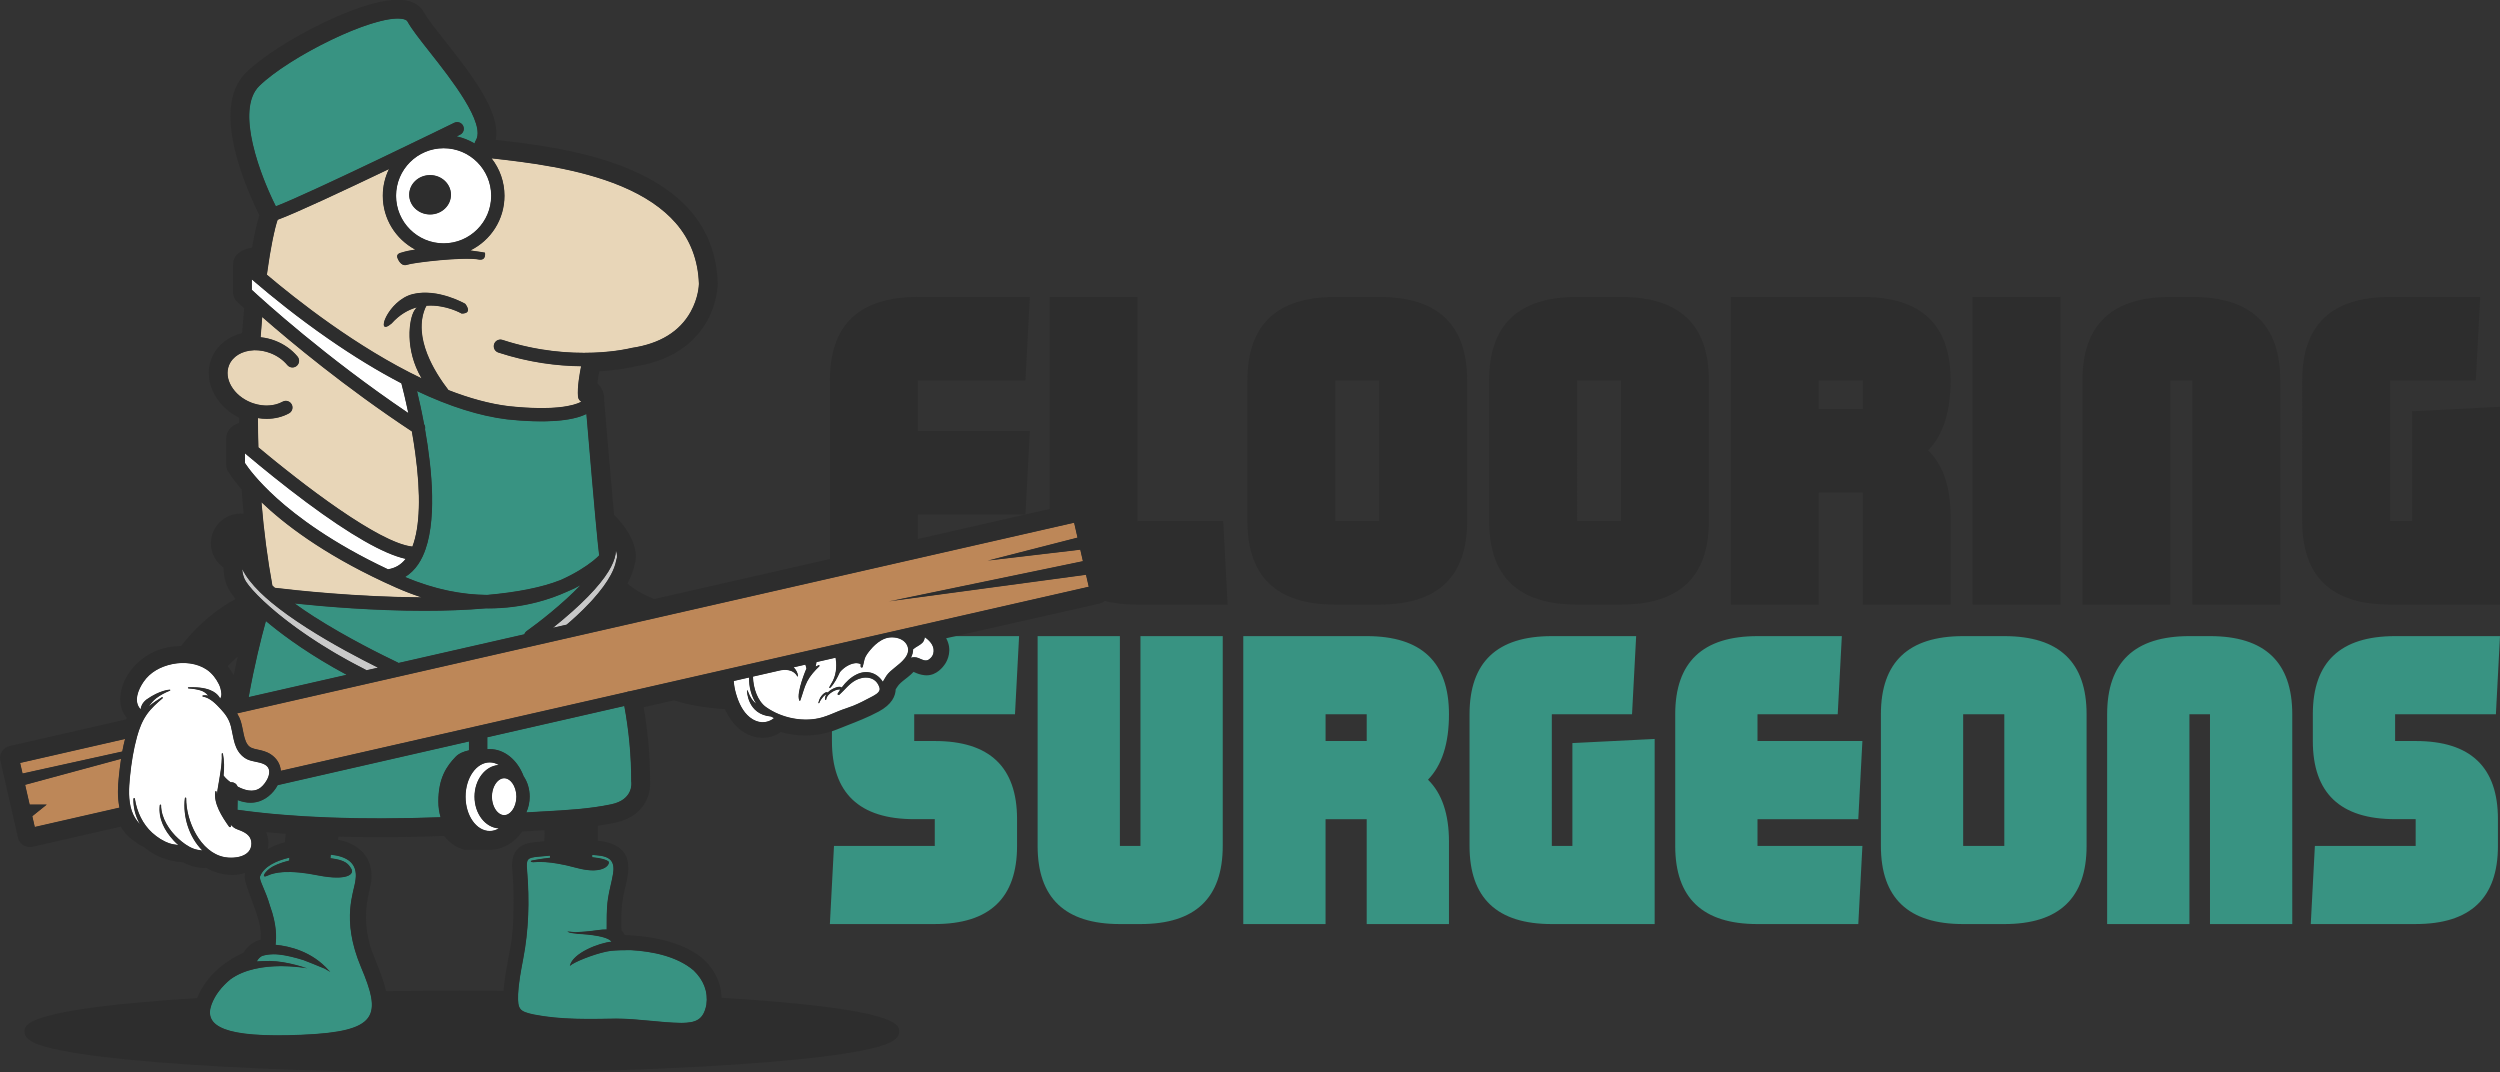
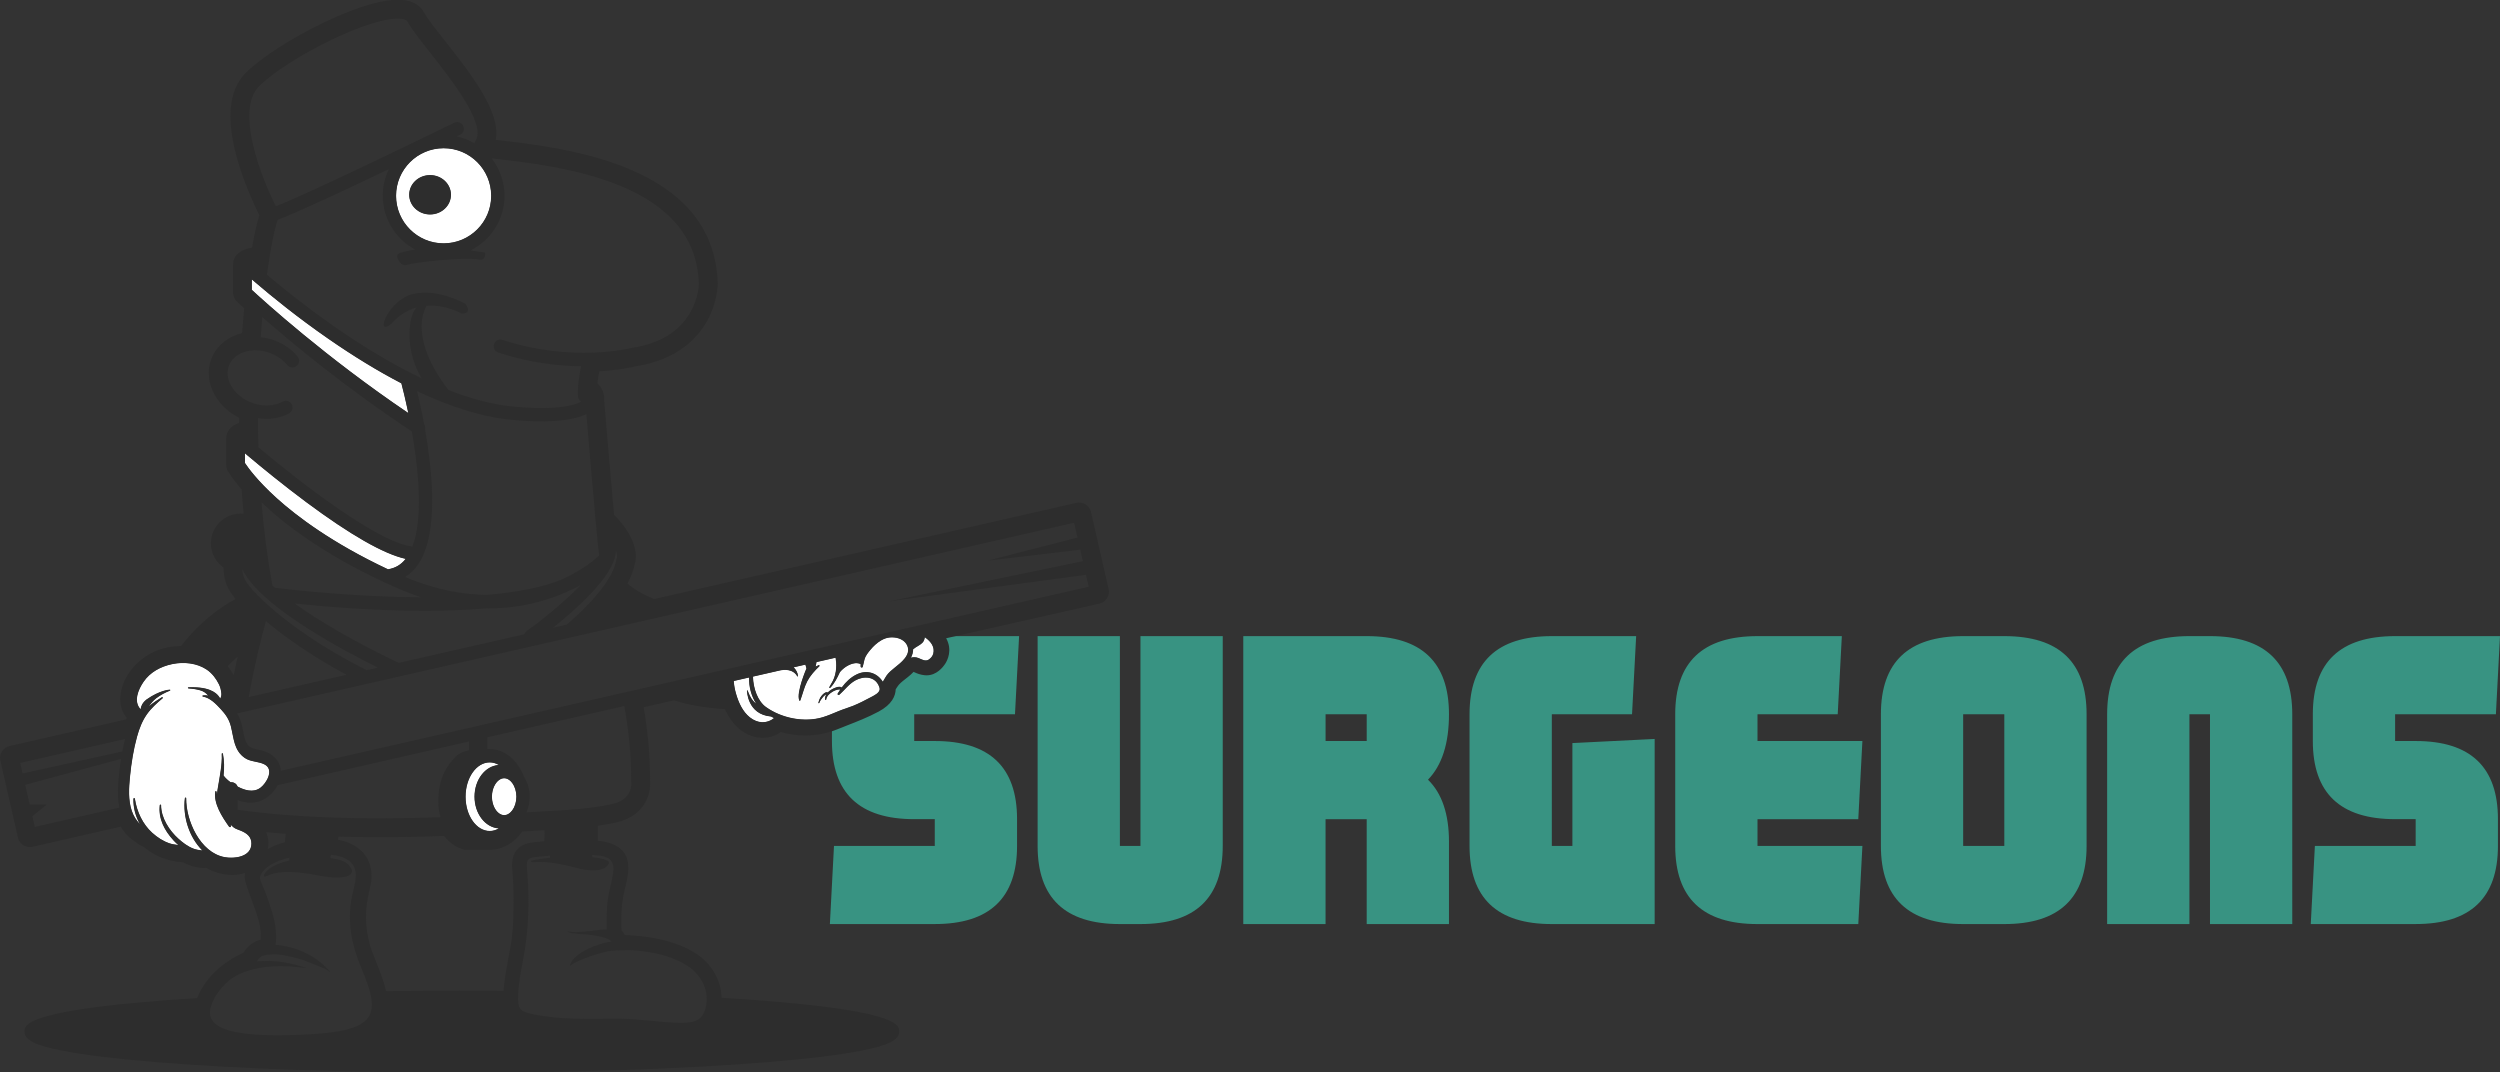
<svg xmlns="http://www.w3.org/2000/svg" version="1.1" id="options" x="0px" y="0px" width="236px" height="101.23px" viewBox="0 0 236 101.23" enable-background="new 0 0 236 101.23" xml:space="preserve">
  <rect x="0" y="0" width="236" height="101.23" fill="#333333" stroke="none" />
  <g id="colored_5_">
    <g>
-       <path fill="#2D2D2D" d="M86.639,56.382l-2.186,0.295l2.186-0.453V56.382z M86.639,52.688v-4.119h10.165l0.415-7.883h-10.58v-4.771    h10.165l0.415-7.883h-10.58c-5.532,0-8.298,2.627-8.298,7.883v18.664L86.639,52.688z M107.383,49.19V28.032h-8.298V49.19    c0,5.256,2.766,7.883,8.298,7.883h8.505l-0.415-7.883H107.383z M138.5,35.915V49.19c0,5.256-2.766,7.883-8.298,7.883h-4.149    c-5.532,0-8.297-2.627-8.297-7.883V35.915c0-5.256,2.766-7.883,8.297-7.883h4.149C135.734,28.032,138.5,30.659,138.5,35.915z     M130.202,35.915h-4.149V49.19h4.149V35.915z M161.319,35.915V49.19c0,5.256-2.767,7.883-8.298,7.883h-4.149    c-5.531,0-8.298-2.627-8.298-7.883V35.915c0-5.256,2.767-7.883,8.298-7.883h4.149C158.553,28.032,161.319,30.659,161.319,35.915z     M153.021,35.915h-4.149V49.19h4.149V35.915z M184.139,35.915c0,2.945-0.706,5.145-2.116,6.596    c1.41,1.383,2.116,3.473,2.116,6.266v8.297h-8.298v-10.58h-4.149v10.58h-8.298V28.032h12.447    C181.372,28.032,184.139,30.659,184.139,35.915z M175.841,35.915h-4.149v2.695h4.149V35.915z M186.213,57.073h8.298V28.032h-8.298    V57.073z M206.957,28.032h-2.074c-5.531,0-8.298,2.627-8.298,7.883v21.158h8.298V35.915h2.074v21.158h8.299V35.915    C215.256,30.659,212.489,28.032,206.957,28.032z M227.702,38.819V49.19h-2.074V35.915h8.09l0.415-7.883h-8.505    c-5.532,0-8.298,2.627-8.298,7.883V49.19c0,5.256,2.766,7.883,8.298,7.883H236v-18.67L227.702,38.819z" />
      <path fill="#389382" d="M107.659,60.05h7.767v19.805c0,4.918-2.589,7.377-7.767,7.377h-1.941c-5.178,0-7.767-2.459-7.767-7.377    V60.05h7.767v19.805h1.941V60.05z M86.302,67.427v2.525h1.941c5.177,0,7.767,2.459,7.767,7.377v2.525    c0,4.918-2.589,7.377-7.767,7.377h-9.902l0.388-7.377h9.514v-2.525h-1.941c-5.178,0-7.767-2.459-7.767-7.377v-2.525    c0-0.008,0-0.016,0-0.023c0.104-0.043,0.207-0.086,0.309-0.129c0.107-0.043,0.214-0.088,0.321-0.133    c0.229-0.096,0.469-0.176,0.7-0.256c0.224-0.076,0.455-0.156,0.678-0.246c0.611-0.25,1.181-0.547,1.659-0.803    c0.028-0.016,0.06-0.031,0.095-0.051c0.278-0.143,0.742-0.385,0.761-0.717c0.002-0.047-0.001-0.088-0.012-0.127    c-0.015-0.053-0.033-0.105-0.058-0.168c-0.208-0.525-0.665-0.826-1.254-0.826c-0.326,0-0.679,0.096-0.993,0.27    c-0.405,0.223-0.721,0.553-1.026,0.871c-0.156,0.162-0.318,0.332-0.491,0.484c-0.016,0.016-0.036,0.023-0.057,0.023    c-0.032,0-0.064-0.02-0.08-0.045c-0.009-0.018-0.016-0.045,0.005-0.078c0.077-0.125,0.157-0.248,0.239-0.365l0.021-0.031    c0,0-0.07,0-0.087-0.002c-0.022,0-0.044,0-0.067,0c-0.049,0-0.086,0.002-0.122,0.01c-0.124,0.029-0.23,0.068-0.33,0.115    c0.017-0.084,0.034-0.166,0.054-0.246c0.138-0.059,0.292-0.107,0.429-0.107c0.089,0,0.162,0.021,0.217,0.062l0.016,0.012    l0.012-0.016c0.436-0.588,0.885-0.98,1.415-1.236c0.287-0.139,0.582-0.209,0.876-0.209c0.607,0,1.163,0.312,1.526,0.855    c0.01,0.016,0.02,0.031,0.029,0.045l0.016,0.027l0.017-0.025c0.051-0.08,0.099-0.164,0.147-0.248    c0.06-0.102,0.121-0.209,0.189-0.311c0.193-0.291,0.478-0.52,0.752-0.742l0.129-0.104c0.569-0.457,1.43-1.148,1.103-1.979    c-0.174-0.439-0.625-0.74-1.209-0.812c0.571-0.078,1.184-0.117,1.837-0.117h9.902l-0.388,7.377H86.302z M86.305,62.054    c0.132,0,0.266,0.027,0.407,0.084c0.044,0.02,0.091,0.039,0.139,0.061c0.17,0.076,0.363,0.164,0.548,0.164    c0.1,0,0.186-0.025,0.265-0.074c0.23-0.146,0.39-0.35,0.45-0.576c0.147-0.555-0.124-1.094-0.782-1.557l-0.007-0.006l-0.039,0.008    l-0.002,0.014c-0.028,0.219-0.108,0.391-0.238,0.516c-0.131,0.125-0.288,0.219-0.439,0.309c-0.143,0.084-0.291,0.172-0.417,0.287    l-0.007,0.006v0.01c0.002,0.254-0.065,0.514-0.201,0.771l-0.021,0.041l0.043-0.012C86.111,62.069,86.209,62.054,86.305,62.054z     M136.783,67.427c0,2.758-0.66,4.816-1.98,6.176c1.32,1.293,1.98,3.248,1.98,5.863v7.766h-7.767v-9.902h-3.883v9.902h-7.767V60.05    h11.649C134.194,60.05,136.783,62.509,136.783,67.427z M129.017,67.427h-3.883v2.525h3.883V67.427z M196.974,67.427v12.428    c0,4.918-2.589,7.377-7.767,7.377h-3.884c-5.178,0-7.766-2.459-7.766-7.377V67.427c0-4.918,2.588-7.377,7.766-7.377h3.884    C194.385,60.05,196.974,62.509,196.974,67.427z M189.207,67.427h-3.884v12.428h3.884V67.427z M208.623,60.05h-1.941    c-5.178,0-7.767,2.459-7.767,7.377v19.805h7.767V67.427h1.941v19.805h7.767V67.427C216.39,62.509,213.801,60.05,208.623,60.05z     M148.434,79.854h-1.942V67.427h7.572l0.389-7.377h-7.961c-5.178,0-7.767,2.459-7.767,7.377v12.428    c0,4.918,2.589,7.377,7.767,7.377h9.708V69.757l-7.766,0.389V79.854z M228.039,69.952h-1.941v-2.525h9.514L236,60.05h-9.902    c-5.178,0-7.767,2.459-7.767,7.377v2.525c0,4.918,2.589,7.377,7.767,7.377h1.941v2.525h-9.514l-0.389,7.377h9.902    c5.178,0,7.767-2.459,7.767-7.377v-2.525C235.806,72.411,233.217,69.952,228.039,69.952z M175.422,77.329l0.388-7.377h-9.902    v-2.525h7.572l0.389-7.377h-7.961c-5.178,0-7.767,2.459-7.767,7.377v12.428c0,4.918,2.589,7.377,7.767,7.377h9.515l0.388-7.377    h-9.902v-2.525H175.422z" />
    </g>
    <g id="colors_7_">
-       <path fill="#BD8758" d="M2.354,74.075l9.091-2.463l-0.004,0.029c-0.095,0.631-0.162,1.244-0.215,1.76    c-0.08,0.775-0.145,1.799,0.065,2.832l0.003,0.02l-8.023,1.832l-0.238-1.043l1.339-1.074H2.787L2.354,74.075z M2.118,73.038    l9.439-2.084l0.002-0.014c0.08-0.432,0.165-0.814,0.259-1.172l0.008-0.031l-9.945,2.271L2.118,73.038z M22.376,67.354    c0.161,0.266,0.279,0.529,0.36,0.805c0.024,0.082,0.048,0.172,0.075,0.289l0.017,0.084l0.007,0.016    c0.03,0.137,0.058,0.273,0.084,0.408c0.1,0.504,0.193,0.982,0.432,1.324c0.222,0.32,0.497,0.393,1.006,0.502    c0.354,0.076,0.797,0.17,1.201,0.439c0.557,0.369,0.891,0.914,0.941,1.537L26.5,72.78l32.654-7.439    c0.05-0.023,0.101-0.043,0.152-0.053c0.039-0.008,0.08-0.012,0.121-0.012h0.016l43.355-9.877l-0.266-1.16l-18.08,2.438    l17.794-3.691l-0.255-1.115l-8.483,1l8.229-2.109l-0.328-1.438L22.362,67.331L22.376,67.354z" />
-       <path fill="#C9C9C9" d="M22.894,53.733c0.329,0.676,0.892,1.406,1.672,2.17c0.315,0.309,0.672,0.629,1.06,0.951    c0.901,0.748,2.02,1.553,3.328,2.391c2.405,1.541,4.985,2.896,6.726,3.762l0.049,0.023l-1.135,0.26l-0.007-0.006    c-0.031-0.023-0.062-0.043-0.092-0.059c-4.653-2.346-7.649-4.719-9.02-5.924c-0.432-0.379-0.825-0.748-1.167-1.096    c-0.655-0.666-1.109-1.236-1.245-1.566c-0.131-0.322-0.201-0.623-0.206-0.898L22.894,53.733z M53.498,58.981    c0.458-0.385,1.36-1.174,2.257-2.139c0.081-0.086,0.161-0.174,0.24-0.264c0.369-0.41,0.698-0.814,0.979-1.199    c0.286-0.391,0.526-0.77,0.714-1.123c0.255-0.482,0.422-0.936,0.495-1.344c0.006-0.037,0.017-0.072,0.03-0.107    c0.082-0.217,0.066-0.496-0.046-0.832l-0.038,0.006c-0.004,0.109-0.016,0.223-0.035,0.338c-0.08,0.48-0.306,1.025-0.671,1.619    c-0.209,0.34-0.468,0.703-0.77,1.076c-0.66,0.82-1.549,1.73-2.643,2.705c-0.561,0.5-1.169,1.012-1.809,1.521l0.017,0.035    L53.498,58.981z" />
-       <path fill="#E8D6B8" d="M46.393,14.964l-0.028-0.037l0.126,0.014c3.226,0.367,8.102,0.92,12.179,2.629    c2.199,0.924,3.923,2.09,5.125,3.469c1.388,1.592,2.127,3.529,2.197,5.758c-0.002,0.133-0.043,1.326-0.78,2.646    c-1.042,1.869-2.913,3.018-5.563,3.412L59.58,32.87c-0.016,0.004-1.738,0.453-4.464,0.453c0,0,0,0,0,0    c-2.623,0-5.209-0.41-7.687-1.221c-0.062-0.021-0.126-0.031-0.19-0.031c-0.265,0-0.499,0.17-0.582,0.422    c-0.051,0.156-0.038,0.322,0.036,0.467c0.074,0.146,0.2,0.254,0.355,0.305c2.534,0.83,5.16,1.264,7.805,1.293h0.023l-0.004,0.023    c-0.117,0.572-0.379,1.998-0.293,2.859c0.02,0.193,0.131,0.367,0.299,0.467l0.03,0.018l-0.031,0.016    c-0.418,0.225-1.462,0.6-3.753,0.6c-0.92,0-1.963-0.061-3.1-0.182c-1.737-0.211-3.653-0.723-5.696-1.52l-0.005-0.002l-0.003-0.004    c-3.113-4.033-2.692-6.629-2.165-7.816c0.048-0.057,0.075-0.107,0.079-0.154l0.001-0.016l0.017-0.002    c0.128-0.01,0.26-0.014,0.392-0.014c1.576,0,2.853,0.707,2.939,0.756c0.303,0,0.488-0.07,0.553-0.207    c0.122-0.262-0.229-0.686-0.233-0.689c-0.013-0.006-1.818-1.045-3.774-1.045c-0.407,0-0.798,0.045-1.161,0.135    c-1.662,0.406-2.797,2.291-2.723,2.904c0.012,0.104,0.062,0.156,0.148,0.156c0.088,0,0.257-0.055,0.566-0.316    c0.68-0.76,1.479-1.271,2.371-1.52l0.068-0.02l-0.049,0.051c-0.08,0.084-0.155,0.182-0.224,0.289    c-0.47,0.746-0.942,3.637,0.681,6.377l0.033,0.055l-0.058-0.027c-6.089-2.912-11.759-7.379-14.597-9.781l-0.008-0.008l0.001-0.01    c0.372-2.742,0.77-4.477,1.018-5.186l0.003-0.008l0.009-0.004c1.697-0.615,6.643-2.939,10.494-4.779l0.05-0.025l-0.024,0.051    c-0.383,0.785-0.577,1.627-0.577,2.504c0,2.119,1.167,4.059,3.044,5.059l0.052,0.027l-0.059,0.01    c-0.484,0.068-0.926,0.166-1.313,0.291c-0.005,0-0.248,0.043-0.337,0.201c-0.044,0.076-0.045,0.17-0.004,0.275    c0.078,0.203,0.303,0.672,0.705,0.672c0.071,0,0.145-0.016,0.219-0.045c0.366-0.145,3.552-0.561,5.608-0.561    c0.519,0,0.922,0.027,1.197,0.082c0.029,0.002,0.059,0.004,0.087,0.004c0.145,0,0.255-0.045,0.326-0.133    c0.135-0.164,0.099-0.438,0.088-0.498c-0.087-0.018-0.604-0.113-1.353-0.209l-0.064-0.008l0.058-0.027    c1.976-0.975,3.203-2.945,3.203-5.141C47.607,17.196,47.188,15.979,46.393,14.964z M39.774,56.368    c-0.793-0.258-1.591-0.564-2.37-0.91c-0.382-0.168-0.77-0.346-1.155-0.525c-5.936-2.77-9.557-5.621-11.549-7.525l-0.037-0.035    l0.004,0.051c0.229,2.74,0.575,5.383,1.03,7.854l0.001,0.008l0.004,0.004c0.078,0.072,0.157,0.143,0.237,0.215l0.004,0.004h0.006    c1.688,0.203,7.675,0.869,13.817,0.9L39.774,56.368z M23.717,38.021c0.063,0.023,0.126,0.047,0.192,0.068    c0.417,0.141,0.841,0.211,1.262,0.211l0,0c0.556,0,1.081-0.127,1.516-0.367c0.091-0.049,0.193-0.076,0.295-0.076    c0.223,0,0.429,0.121,0.537,0.316c0.163,0.297,0.055,0.67-0.241,0.832c-0.614,0.338-1.344,0.518-2.11,0.518    c-0.263,0-0.537-0.023-0.813-0.068l-0.022-0.004v0.023c0.001,0.904,0.015,1.777,0.044,2.752l0,0.008l0.006,0.006    c1.781,1.496,10.854,8.98,14.543,9.375h0.015l0.005-0.014c0.713-1.861,0.805-4.922,0.268-8.848    c-0.089-0.652-0.197-1.334-0.32-2.029l-0.001-0.008l-0.007-0.004c-6.358-4.201-11.575-8.564-14.118-10.793l-0.029-0.025    l-0.003,0.039c-0.055,0.625-0.105,1.264-0.149,1.9l-0.001,0.018l0.019,0.002c0.472,0.049,0.938,0.16,1.386,0.334    c0.829,0.324,1.551,0.838,2.087,1.486c0.215,0.26,0.179,0.646-0.081,0.861c-0.11,0.09-0.248,0.141-0.39,0.141    c-0.183,0-0.355-0.082-0.472-0.223c-0.404-0.488-0.954-0.877-1.589-1.125c-0.478-0.186-0.968-0.279-1.457-0.279    c-0.031,0-0.061,0-0.093,0c-0.019,0.002-0.039,0.004-0.065,0.004c-0.002,0-0.004,0-0.007,0c-1.107,0.051-1.998,0.602-2.325,1.441    c-0.235,0.604-0.16,1.295,0.213,1.947C22.209,37.136,22.885,37.696,23.717,38.021z" />
-       <path fill="#389382" d="M43.029,71.442c-0.848,0.879-1.633,1.998-1.633,4.215c0,0.516,0.07,1.014,0.209,1.48l0.007,0.023    l-0.025,0.002c-2,0.072-3.95,0.107-5.795,0.107c0,0-0.001,0-0.001,0c-5.063,0-9.563-0.273-13.375-0.812l-0.017-0.002l0-0.018    c0.003-0.283,0.009-0.58,0.018-0.904l0-0.029l0.026,0.012c0.407,0.162,0.812,0.244,1.203,0.244c0.176,0,0.352-0.018,0.521-0.051    c0.812-0.158,1.609-0.785,2.03-1.598l0.004-0.008l18.084-4.131v0.869l-0.016,0.004C43.713,70.966,43.295,71.167,43.029,71.442z     M33.421,83.827c0.08-0.338,0.143-0.604,0.161-0.822c0.077-0.607-0.033-1.105-0.329-1.479c-0.373-0.469-1.054-0.758-2.025-0.859    l-0.02-0.002l-0.002,0.02c-0.01,0.111-0.019,0.221-0.026,0.326l-0.001,0.018l0.018,0.002c1.458,0.176,1.694,0.568,1.945,0.98    l0.013,0.023c0.077,0.127,0.083,0.254,0.018,0.369c-0.15,0.268-0.651,0.42-1.375,0.42c-0.498,0-1.101-0.068-1.792-0.205    c-1.056-0.213-1.991-0.322-2.779-0.322c-0.813,0-1.467,0.113-1.943,0.336c-0.115,0.059-0.208,0.088-0.271,0.088    c-0.063,0-0.074-0.029-0.077-0.039c-0.037-0.111,0.169-0.414,0.564-0.707c0.356-0.264,1.032-0.533,1.809-0.723l0.014-0.004    l0.016-0.305l-0.025,0.004c-1.041,0.242-2.366,0.744-2.769,1.762c-0.081,0.189,0.068,0.541,0.294,1.074    c0.193,0.453,0.433,1.02,0.632,1.719c0.635,1.762,0.617,2.893,0.53,3.682l-0.002,0.02l0.02,0.002    c1.433,0.139,3.465,0.668,5.005,2.408l0.011-0.01l-0.009,0.012c0.051,0.039,0.082,0.066,0.101,0.084    c-0.044-0.021-0.126-0.066-0.264-0.154c-0.059-0.037-0.125-0.074-0.197-0.115c-0.221-0.09-0.438-0.178-0.651-0.266    c-0.469-0.193-0.912-0.377-1.349-0.539c-0.891-0.281-1.744-0.475-2.339-0.529c-0.164-0.02-0.328-0.029-0.488-0.029    c-0.387,0-0.757,0.055-1.102,0.16c-0.153,0.082-0.364,0.238-0.504,0.518l-0.015,0.031l0.034-0.002    c0.395-0.027,0.804-0.039,1.251-0.039c1.297,0.02,2.738,0.445,3.287,0.625c-0.394-0.061-1.237-0.17-2.244-0.17    c-1.411,0-3.39,0.217-4.804,1.25c-0.869,0.717-1.471,1.521-1.79,2.391c-0.225,0.623-0.193,1.125,0.097,1.539    c0.653,0.93,2.675,1.383,6.181,1.383h0c0.683,0,1.435-0.018,2.235-0.051c3.849-0.158,5.691-0.652,6.359-1.707    c0.632-0.998,0.206-2.494-0.745-4.74C32.534,87.56,33.089,85.224,33.421,83.827z M26.024,19.478l0.008,0.016l0.017-0.006    c3.35-1.293,16.291-7.615,16.84-7.885c0.085-0.041,0.175-0.062,0.269-0.062c0.236,0,0.447,0.131,0.55,0.344    c0.072,0.146,0.082,0.312,0.029,0.467c-0.053,0.154-0.163,0.279-0.31,0.352l-0.362,0.178l0.054,0.012    c0.59,0.131,1.152,0.354,1.672,0.66l0.025,0.016l0.004-0.029c0.013-0.088,0.043-0.17,0.09-0.242c1.027-1.6-2.325-5.85-4.328-8.391    c-0.93-1.178-1.732-2.195-2.107-2.889c-0.084-0.156-0.328-0.223-0.518-0.252c-0.126-0.02-0.267-0.029-0.418-0.029    c-1.376,0-3.858,0.82-6.641,2.195c-2.68,1.322-5.14,2.918-6.42,4.16c-1.022,0.992-1.234,2.842-0.631,5.496    C24.449,16.239,25.666,18.767,26.024,19.478z M59.543,89.677c-0.84,0-1.45,0.021-1.868,0.064    c-1.183,0.154-3.017,0.867-3.676,1.273c-0.068,0.047-0.128,0.09-0.179,0.131c0.292-1.207,2.834-2.141,3.901-2.232l0.035-0.004    l-0.021-0.027c-0.473-0.648-3.09-0.734-3.198-0.738l-0.167-0.029c-0.331-0.029-0.542-0.068-0.664-0.119    c-0.046-0.02-0.076-0.033-0.096-0.043c0.046,0.002,0.123,0.01,0.225,0.02c0.124,0.014,0.294,0.031,0.497,0.045    c0.486-0.02,1.253-0.072,2.147-0.203c0.24-0.035,0.464-0.055,0.665-0.055c0.042,0,0.083,0.002,0.122,0.004h0.02v-0.02    c0.001-0.178,0.001-0.354,0.001-0.527c0-0.812,0.001-1.58,0.123-2.396c0.062-0.42,0.158-0.84,0.251-1.244    c0.083-0.365,0.169-0.74,0.231-1.117c0.086-0.551,0.022-0.951-0.198-1.225c-0.34-0.422-1.009-0.494-1.784-0.541l-0.021-0.002    v0.246l0.017,0.002c0.936,0.092,1.331,0.252,1.498,0.371c0.053,0.035,0.068,0.113,0.04,0.205    c-0.071,0.236-0.461,0.635-1.471,0.635c-0.447,0-0.965-0.08-1.541-0.236c-1.363-0.373-2.528-0.562-3.464-0.562    c-0.236,0-0.405,0.014-0.516,0.021c-0.054,0.004-0.094,0.006-0.122,0.006c-0.127,0-0.209-0.041-0.212-0.068    c-0.001-0.018,0.031-0.053,0.164-0.076l0.076-0.014c0.233-0.043,0.779-0.146,1.56-0.23l0.018-0.002l-0.004-0.232l-0.021,0.002    c-0.356,0.027-0.735,0.062-1.124,0.1c-0.989,0.104-1.141,0.199-1.048,1.273c0.255,3.051,0.136,5.793-0.365,8.383l-0.028,0.15    c-0.199,1.057-0.405,2.146-0.455,3.232c-0.039,1.381,0.128,1.592,1.49,1.887c1.874,0.369,3.73,0.42,5.298,0.42    c0.673,0,1.358-0.012,2.02-0.021l0.488-0.008c1.076,0,2.155,0.104,3.198,0.203c0.964,0.094,1.961,0.189,2.946,0.201h0l0,0    c1.355-0.012,2.093-0.285,2.368-1.738c0.163-1.215-0.243-2.305-1.207-3.24C63.845,90.19,61.349,89.776,59.543,89.677z     M29.614,58.214c3.124,2.002,6.564,3.689,7.898,4.324c0.033,0.016,0.065,0.033,0.098,0.059l0.007,0.004l11.888-2.709l0.004-0.01    c0.042-0.121,0.119-0.227,0.224-0.301c1.082-0.768,3.367-2.539,5.068-4.314l-0.024-0.029c-0.371,0.209-0.78,0.408-1.219,0.588    c-0.927,0.418-1.892,0.758-2.868,1.01c-1.495,0.387-3.036,0.582-4.58,0.582c-0.051,0-0.101,0-0.151-0.002l-0.087-0.002    c-1.75,0.152-3.698,0.229-5.792,0.229c-4.704,0-9.26-0.373-12.254-0.688l-0.072-0.008l0.059,0.043    C28.373,57.396,28.979,57.808,29.614,58.214z M49.659,76.708l0.032-0.002c0.524-0.033,1.049-0.062,1.561-0.09    c2.254-0.125,4.382-0.24,6.446-0.674c2.142-0.447,1.923-2.068,1.913-2.137c-0.004-0.031-0.007-0.062-0.007-0.092    c0.002-2.338-0.217-4.715-0.653-7.068l-0.004-0.02l-12.959,2.959v1.156l0.021-0.002c0.085-0.006,0.156-0.01,0.224-0.01    c1.353,0,2.601,0.998,3.182,2.547c0.37,0.539,0.573,1.225,0.573,1.932c0,0.514-0.109,1.021-0.315,1.471L49.659,76.708z     M32.719,63.683c-3.344-1.795-5.727-3.535-7.138-4.68c-0.16-0.129-0.315-0.258-0.466-0.385l-0.023-0.02l-0.008,0.029    c-0.443,1.609-1.084,4.162-1.622,7.17l-0.005,0.029l9.308-2.121L32.719,63.683z M39.874,52.538    c-0.124,0.262-0.262,0.504-0.409,0.721c-0.342,0.502-0.755,0.904-1.226,1.193l-0.032,0.02l0.035,0.014    c2.594,1.102,5.2,1.67,7.745,1.691h0.001h0.001c2.894-0.256,5.226-0.729,6.933-1.406c1.514-0.668,2.542-1.396,3.021-1.773    c0.029-0.029,0.062-0.055,0.098-0.078c0.224-0.18,0.413-0.352,0.532-0.482l0.006-0.006l-0.001-0.01    c-0.16-1.221-0.564-5.709-1.204-13.336l-0.003-0.029l-0.025,0.014c-0.928,0.459-2.358,0.691-4.25,0.691    c-0.966,0-2.046-0.062-3.209-0.186c-2.558-0.311-5.418-1.207-8.502-2.666l-0.037-0.018l0.009,0.039    c0.243,1.008,0.473,2.086,0.667,3.123c0.092,0.139,0.123,0.311,0.086,0.48c0.667,3.771,1.174,8.898-0.191,11.908    C39.907,52.474,39.892,52.507,39.874,52.538z" />
      <path fill="#FFFFFF" d="M47.079,78.185l0.064,0.004l-0.056,0.031c-0.276,0.16-0.564,0.242-0.855,0.242    c-1.268,0-2.298-1.461-2.298-3.254c0-1.795,1.031-3.254,2.298-3.254c0.291,0,0.579,0.08,0.855,0.24l0.056,0.033l-0.064,0.004    c-1.273,0.082-2.27,1.389-2.27,2.977C44.809,76.794,45.806,78.103,47.079,78.185z M47.988,73.562    c-0.008-0.006-0.015-0.01-0.022-0.014c-0.015-0.008-0.029-0.016-0.045-0.021c-0.026-0.012-0.052-0.023-0.079-0.031l-0.028-0.01    c-0.031-0.01-0.063-0.018-0.095-0.023L47.7,73.46c-0.04-0.006-0.075-0.008-0.107-0.008c-0.035,0-0.071,0.002-0.11,0.008    c-0.026,0.004-0.051,0.01-0.077,0.018l-0.013,0.002c-0.007,0.002-0.014,0.004-0.021,0.006c-0.032,0.01-0.064,0.021-0.104,0.039    c-0.416,0.189-0.74,0.723-0.826,1.367c-0.006,0.049-0.011,0.1-0.015,0.15c-0.004,0.055-0.006,0.109-0.006,0.166    c0,0.055,0.002,0.111,0.006,0.166c0.003,0.051,0.008,0.1,0.016,0.158c0.085,0.635,0.409,1.17,0.834,1.361    c0.031,0.016,0.062,0.027,0.095,0.037c0.007,0.002,0.014,0.004,0.021,0.004l0.013,0.004c0.025,0.006,0.05,0.012,0.077,0.016    c0.039,0.008,0.075,0.01,0.11,0.01c0.033,0,0.067-0.002,0.113-0.01l0.012-0.002c0.032-0.006,0.064-0.014,0.095-0.021    c0.01-0.004,0.019-0.008,0.028-0.01c0.027-0.01,0.053-0.02,0.079-0.031c0.016-0.008,0.03-0.016,0.045-0.023    c0.008-0.004,0.016-0.008,0.029-0.016c0.171-0.1,0.298-0.242,0.375-0.346c0.25-0.338,0.393-0.811,0.393-1.297    s-0.144-0.959-0.395-1.301C48.293,73.806,48.167,73.663,47.988,73.562z M28.928,47.396c-2.202-1.637-4.224-3.293-5.532-4.393    l-0.287-0.244v0.953l0.003,0.006c0.295,0.449,1.179,1.674,2.992,3.312c1.871,1.689,5.213,4.229,10.513,6.723l0.005,0.002h0.006    c0.687-0.107,1.235-0.43,1.676-0.984l0.02-0.025l-0.03-0.006C36.24,52.286,33.089,50.489,28.928,47.396z M37.904,36.183    l-0.002-0.008l-0.007-0.004c-2.18-1.131-4.5-2.545-6.897-4.207c-2.912-2.018-5.331-3.988-6.848-5.287    c-0.015-0.012-0.029-0.023-0.043-0.037c-0.112-0.096-0.218-0.188-0.317-0.273l-0.033-0.027v1.027l0.006,0.006    c1.094,1.014,6.947,6.342,14.765,11.627l0.04,0.027l-0.01-0.047C38.284,37.669,38.031,36.665,37.904,36.183z M24.977,72.151    c-0.267-0.137-0.565-0.199-0.854-0.258c-0.353-0.072-0.717-0.148-1.02-0.361c-0.807-0.564-0.972-1.4-1.146-2.285    c-0.044-0.223-0.09-0.453-0.146-0.68c-0.18-0.719-0.566-1.209-0.958-1.631c-0.419-0.453-0.994-1.074-1.697-1.188    c-0.02-0.004-0.029-0.023-0.029-0.041c0-0.02,0.009-0.039,0.029-0.043c0.065-0.01,0.131-0.014,0.196-0.014    c0.096,0,0.193,0.01,0.291,0.031l0.058,0.012l-0.039-0.043c-0.238-0.271-0.463-0.416-0.778-0.502    c-0.352-0.098-0.719-0.156-1.091-0.176c-0.026-0.002-0.037-0.021-0.037-0.039s0.01-0.037,0.037-0.037    c0.082-0.004,0.172-0.006,0.267-0.006c0.068,0,0.139,0,0.212,0.004c1.744,0.023,2.314,0.672,2.499,1.057l0.017,0.035l0.018-0.035    c0.087-0.168,0.12-0.314,0.107-0.475c-0.028-0.334-0.105-0.631-0.23-0.883c-0.3-0.602-0.701-1.082-1.161-1.393    c-0.613-0.412-1.391-0.629-2.249-0.629c-0.34,0-0.68,0.035-1.012,0.104c-1.197,0.25-2.138,0.832-2.721,1.68    c-1.084,1.58-0.489,2.393-0.281,2.604l0.029,0.029l0.004-0.041c0.038-0.338,0.219-0.639,0.539-0.893    c1.259-0.893,2.175-0.932,2.188-0.932c0.004-0.002,0.007-0.002,0.011-0.002c0.018,0,0.026,0.014,0.028,0.025    c0.003,0.014-0.002,0.033-0.023,0.041c-0.499,0.195-0.935,0.438-1.297,0.715c-0.305,0.234-0.513,0.514-0.685,0.758l0.029,0.025    c0.379-0.334,0.787-0.596,1.206-0.854c0.007-0.004,0.014-0.006,0.021-0.006c0.02,0,0.04,0.014,0.047,0.035    c0.004,0.012,0.006,0.027-0.011,0.041c-0.478,0.4-1.079,0.936-1.493,1.521c-0.387,0.545-0.683,1.217-0.93,2.115    c-0.307,1.113-0.524,2.348-0.666,3.771c-0.102,1.027-0.181,2.209,0.171,3.244c0.16,0.469,0.407,0.875,0.757,1.242l0.031-0.021    c-0.419-0.738-0.623-1.533-0.606-2.365c0-0.033,0.033-0.055,0.062-0.055c0.012,0,0.04,0.004,0.045,0.039    c0.198,1.305,0.783,2.455,1.647,3.236c0.534,0.479,1.09,0.816,1.654,1.004c0.22,0.072,0.46,0.104,0.693,0.137l0.172,0.023    l-0.049-0.043c-0.158-0.137-0.301-0.275-0.424-0.408c-0.998-1.08-1.44-2.199-1.314-3.324c0.004-0.033,0.031-0.049,0.055-0.049    c0.013,0,0.024,0.004,0.031,0.012c0.008,0.008,0.012,0.02,0.012,0.035c-0.002,1.244,0.836,2.445,1.622,3.154    c0.339,0.307,0.859,0.738,1.463,0.963c0.267,0.098,0.544,0.133,0.815,0.168l0.057,0.006l-0.04-0.039    c-1.218-1.211-1.863-3.139-1.644-4.912c0.004-0.033,0.031-0.049,0.054-0.049c0.013,0,0.023,0.004,0.031,0.012    c0.008,0.008,0.012,0.02,0.012,0.035c-0.028,1.998,1.252,5.135,3.641,5.576c0.192,0.037,0.407,0.055,0.62,0.055    c0.92,0,1.908-0.35,1.923-1.332c0.013-0.713-0.498-1.027-0.999-1.24c-0.065-0.027-0.133-0.053-0.201-0.078    c-0.174-0.066-0.354-0.133-0.499-0.248c-0.099-0.078-0.185-0.164-0.257-0.238l-0.046-0.049l0.013,0.064    c0.009,0.047,0.018,0.092,0.024,0.139c0.002,0.02-0.002,0.035-0.013,0.047c-0.012,0.016-0.033,0.021-0.056,0.021    c-0.03,0-0.059-0.012-0.074-0.033c-0.736-1.033-1.467-2.232-1.304-3.307c0.004-0.027,0.022-0.031,0.037-0.031    c0.026,0,0.057,0.02,0.059,0.049c0.007,0.082,0.018,0.16,0.031,0.238l0.039-0.002c0.023-0.301,0.076-0.604,0.127-0.896    c0.016-0.09,0.031-0.18,0.046-0.268l0.083-0.494c0.039-0.234,0.066-0.414,0.09-0.58c0.061-0.43,0.127-0.998,0.1-1.584    c0-0.01,0.003-0.02,0.01-0.027c0.008-0.008,0.022-0.014,0.036-0.014c0.007,0,0.032,0.002,0.037,0.027    c0.119,0.646,0.139,1.336,0.058,2.049l0,0.008l0.004,0.006c0.065,0.094,0.132,0.176,0.207,0.252    c0.133,0.139,0.284,0.268,0.461,0.395l0.006,0.004h0.007c0.025-0.004,0.052-0.006,0.078-0.006c0.008,0,0.016,0,0.023,0    c0.246,0.012,0.46,0.17,0.546,0.4l0.002,0.008l0.007,0.002c0.485,0.258,0.925,0.387,1.306,0.387c0.32,0,0.606-0.09,0.851-0.27    c0.385-0.285,0.893-0.994,0.845-1.588C25.405,72.509,25.253,72.292,24.977,72.151z M41.878,22.987    c-2.484,0-4.504-2.02-4.504-4.504s2.021-4.504,4.504-4.504s4.505,2.02,4.505,4.504S44.362,22.987,41.878,22.987z M42.555,18.386    c0-1.016-0.877-1.842-1.956-1.842c-1.079,0-1.956,0.826-1.956,1.842s0.877,1.844,1.956,1.844    C41.678,20.229,42.555,19.401,42.555,18.386z M84.423,60.161c-0.072-0.008-0.145-0.012-0.217-0.012    c-0.232,0-0.458,0.039-0.654,0.111c-0.131,0.047-0.265,0.111-0.398,0.189c-0.433,0.256-0.774,0.611-0.984,0.865l-0.021,0.023    c-0.218,0.266-0.466,0.564-0.556,0.912c-0.027,0.104-0.05,0.209-0.072,0.311c-0.027,0.125-0.056,0.256-0.092,0.383    c-0.011,0.037-0.042,0.061-0.081,0.061c-0.043,0-0.088-0.029-0.089-0.084c-0.003-0.084-0.002-0.162,0-0.229l0-0.012l-0.012-0.006    c-0.125-0.059-0.265-0.088-0.416-0.088c-0.559,0-1.195,0.418-1.535,0.832c-0.003,0.004-0.007,0.006-0.012,0.008l-0.005,0.004    l-0.002,0.006c-0.268,0.572-0.54,1.117-0.916,1.482c-0.008,0.008-0.017,0.012-0.026,0.012c-0.013,0-0.026-0.008-0.033-0.02    c-0.004-0.008-0.009-0.021,0-0.037c0.109-0.203,0.222-0.4,0.348-0.621h-0.001h0.001c0.371-0.766,0.34-1.6,0.248-2.162    l-0.003-0.021l-1.833,0.42l-0.002,0.012c-0.021,0.137-0.046,0.281-0.083,0.418l-0.012,0.045l0.041-0.023    c0.094-0.055,0.185-0.1,0.281-0.137c0.005-0.004,0.011-0.004,0.016-0.004c0.02,0,0.034,0.018,0.04,0.031    c0.007,0.018,0.008,0.041-0.008,0.057c-0.395,0.375-0.839,0.84-1.148,1.43c-0.193,0.371-0.318,0.771-0.439,1.158    c-0.065,0.211-0.133,0.428-0.211,0.637c-0.006,0.02-0.026,0.027-0.043,0.027c-0.011,0-0.021-0.004-0.026-0.01    c-0.005-0.006-0.006-0.014-0.007-0.033c-0.289-0.721,0.674-2.967,0.684-2.988l0.003-0.006l-0.107-0.381l-1.15,0.264l0.024,0.025    c0.254,0.266,0.384,0.531,0.399,0.811c0,0.006,0,0.01-0.004,0.014c-0.004,0.004-0.011,0.006-0.019,0.006    c-0.005,0-0.013,0-0.017-0.01c-0.286-0.504-0.798-0.611-1.178-0.611c-0.187,0-0.341,0.025-0.417,0.043l-2.614,0.596v0.016    c0.031,1.238,0.516,2.369,1.234,2.883c1.055,0.754,2.434,1.188,3.781,1.188c0.558,0,1.091-0.074,1.584-0.223    c0.406-0.121,0.801-0.285,1.182-0.447c0.107-0.043,0.214-0.088,0.321-0.133c0.229-0.096,0.469-0.176,0.7-0.256    c0.224-0.076,0.455-0.156,0.678-0.246c0.611-0.25,1.181-0.547,1.659-0.803c0.028-0.016,0.06-0.031,0.095-0.051    c0.278-0.143,0.742-0.385,0.761-0.717c0.002-0.047-0.001-0.088-0.012-0.127c-0.015-0.053-0.033-0.105-0.058-0.168    c-0.208-0.525-0.665-0.826-1.254-0.826c-0.326,0-0.679,0.096-0.993,0.27c-0.405,0.223-0.721,0.553-1.026,0.871    c-0.156,0.162-0.318,0.332-0.491,0.484c-0.016,0.016-0.036,0.023-0.057,0.023c-0.032,0-0.064-0.02-0.08-0.045    c-0.009-0.018-0.016-0.045,0.005-0.078c0.077-0.125,0.157-0.248,0.239-0.365l0.021-0.031c0,0-0.07,0-0.087-0.002    c-0.022,0-0.044,0-0.067,0c-0.049,0-0.086,0.002-0.122,0.01c-0.168,0.039-0.312,0.094-0.438,0.166    c-0.407,0.236-0.623,0.492-0.66,0.781c-0.002,0.021-0.023,0.035-0.041,0.035c-0.013,0-0.021-0.008-0.024-0.023    c-0.03-0.16,0.006-0.326,0.105-0.488l0.027-0.053l-0.061,0.029c-0.031,0.016-0.063,0.031-0.093,0.055    c-0.085,0.062-0.159,0.131-0.218,0.205c-0.135,0.164-0.273,0.344-0.351,0.561c-0.006,0.016-0.019,0.018-0.026,0.018    c-0.009,0-0.018-0.004-0.023-0.01c-0.004-0.006-0.005-0.014-0.003-0.021c0.051-0.199,0.132-0.455,0.302-0.652    c0.084-0.1,0.28-0.328,0.47-0.328c0.016,0,0.032,0,0.046,0.004c0.011,0.002,0.019,0.01,0.026,0.021l0.014,0.021l0.018-0.02    c0.09-0.098,0.204-0.189,0.33-0.266c0.135-0.082,0.48-0.273,0.753-0.273c0.089,0,0.162,0.021,0.217,0.062l0.016,0.012l0.012-0.016    c0.436-0.588,0.885-0.98,1.415-1.236c0.287-0.139,0.582-0.209,0.876-0.209c0.607,0,1.163,0.312,1.526,0.855    c0.01,0.016,0.02,0.031,0.029,0.045l0.016,0.027l0.017-0.025c0.051-0.08,0.099-0.164,0.147-0.248    c0.06-0.102,0.121-0.209,0.189-0.311c0.193-0.291,0.478-0.52,0.752-0.742l0.129-0.104c0.569-0.457,1.43-1.148,1.103-1.979    C85.495,60.528,85.028,60.224,84.423,60.161z M87.331,60.155l-0.007-0.006l-0.039,0.008l-0.002,0.014    c-0.028,0.219-0.108,0.391-0.238,0.516c-0.131,0.125-0.288,0.219-0.439,0.309c-0.143,0.084-0.291,0.172-0.417,0.287l-0.007,0.006    v0.01c0.002,0.254-0.065,0.514-0.201,0.771l-0.021,0.041l0.043-0.012c0.107-0.029,0.205-0.045,0.301-0.045    c0.132,0,0.266,0.027,0.407,0.084c0.044,0.02,0.091,0.039,0.139,0.061c0.17,0.076,0.363,0.164,0.548,0.164l0,0    c0.1,0,0.186-0.025,0.265-0.074c0.23-0.146,0.39-0.35,0.45-0.576C88.26,61.157,87.99,60.618,87.331,60.155z M72.784,67.622    c-2.205-0.191-2.252-2.385-2.253-2.412c-0.002-0.006-0.001-0.012,0.002-0.016c0.003-0.006,0.01-0.008,0.017-0.008    c0.005,0,0.015,0.002,0.02,0.014c0.096,0.283,0.267,0.686,0.534,0.992c0.077,0.09,0.161,0.168,0.256,0.238l0.028-0.025    c-0.446-0.693-0.691-1.607-0.654-2.445l0.001-0.027l-1.483,0.34l0.001,0.016c0.021,0.367,0.088,0.754,0.198,1.146    c0.301,1.074,0.735,1.826,1.328,2.297c0.38,0.303,0.804,0.463,1.227,0.463c0.385,0,0.757-0.137,1.073-0.393l0.024-0.02    l-0.028-0.012C72.98,67.726,72.886,67.677,72.784,67.622z" />
    </g>
    <path fill="#2D2D2D" d="M104.652,55.604l-1.66-7.27c-0.12-0.527-0.581-0.895-1.12-0.895c-0.086,0-0.172,0.01-0.256,0.029   l-39.858,9.08c-0.047-0.025-0.096-0.049-0.147-0.068c-0.87-0.33-1.669-0.797-2.38-1.389c0.334-0.625,0.559-1.219,0.67-1.775   c0.646-1.99-1.4-4.184-1.819-4.604c-0.037-0.037-0.075-0.07-0.115-0.102c-0.287-3.176-0.671-7.676-0.94-10.906   c0.015-0.219-0.011-0.436-0.076-0.645c-0.013-0.045-0.03-0.092-0.049-0.137c-0.108-0.271-0.283-0.521-0.51-0.734   c0.052-0.41,0.125-0.828,0.184-1.135c1.861-0.107,3.097-0.393,3.394-0.467c3.969-0.609,5.878-2.668,6.782-4.287   c0.992-1.781,1.003-3.443,1.003-3.521l0-0.025c-0.34-11.154-14.184-12.783-20.951-13.551c0.49-2.633-2.327-6.207-4.836-9.389   c-0.879-1.115-1.638-2.078-1.942-2.639c-0.237-0.436-0.741-0.992-1.8-1.152c-0.197-0.031-0.415-0.047-0.65-0.047   c-1.153,0-3.311,0.377-7.041,2.166c-2.997,1.436-5.787,3.23-7.282,4.682c-1.725,1.676-1.964,4.596-0.713,8.682   c0.646,2.109,1.514,3.957,1.944,4.816c-0.226,0.697-0.462,1.74-0.691,3.051c-1.132,0.182-1.794,0.764-1.794,1.602v2.656   c0,0.314,0.13,0.617,0.358,0.834c0.011,0.012,0.25,0.236,0.69,0.637c-0.073,0.764-0.138,1.549-0.195,2.34   c-1.361,0.338-2.426,1.219-2.891,2.41c-0.432,1.109-0.316,2.338,0.324,3.461c0.507,0.889,1.312,1.633,2.288,2.123   c0,0.16,0.001,0.322,0.002,0.482c-0.784,0.266-1.225,0.799-1.225,1.508v2.461c0,0.201,0.053,0.398,0.152,0.572   c0.069,0.121,0.448,0.756,1.308,1.746c0.051,0.748,0.114,1.512,0.187,2.281h-0.286c-1.545,0-2.801,1.256-2.801,2.801   c0,0.924,0.45,1.773,1.194,2.295c-0.021,0.549,0.092,1.139,0.333,1.725c0.145,0.352,0.413,0.768,0.799,1.238   c-1.457,0.787-3.362,2.146-5.142,4.436c-0.309,0.008-0.626,0.035-0.944,0.08c-1.828,0.262-3.385,1.338-4.274,2.953   c-0.431,0.781-0.765,2.074-0.292,3.148c0.098,0.223,0.224,0.422,0.376,0.594c-0.023,0.053-0.047,0.105-0.07,0.16l-10.992,2.51   c-0.3,0.068-0.555,0.25-0.717,0.51c-0.163,0.26-0.215,0.568-0.147,0.867l1.66,7.27c0.12,0.527,0.581,0.895,1.12,0.895   c0.086,0,0.173-0.01,0.257-0.029l8.322-1.9c0.27,0.461,0.612,0.857,1.003,1.158c0.373,0.285,0.775,0.584,1.24,0.803   c0.976,0.828,2.178,1.291,3.669,1.412c0.659,0.348,1.326,0.531,1.938,0.531c0.078,0,0.155-0.004,0.231-0.01   c0.638,0.367,1.332,0.584,2.065,0.65c0.126,0.01,0.253,0.016,0.378,0.016c0.385,0,0.802-0.057,1.208-0.184   c-0.042,0.24-0.037,0.492,0.031,0.758c0.113,0.459,0.341,1.084,0.608,1.812c0.212,0.578,0.431,1.176,0.601,1.723   c0.163,0.5,0.289,1.27,0.249,1.979c-0.72,0.221-1.286,0.656-1.622,1.246c-2.096,0.943-3.7,2.516-4.376,4.281   C2.311,95.251,2.31,96.743,2.31,97.382c0,0.799,1.016,1.307,3.623,1.814c2.072,0.402,5.031,0.764,8.794,1.072   c7.714,0.635,17.967,0.984,28.871,0.984s21.157-0.35,28.871-0.984c3.763-0.309,6.722-0.67,8.794-1.072   c2.607-0.508,3.623-1.016,3.623-1.814c0-0.648-0.002-2.162-16.765-3.197c-0.001-0.023-0.001-0.049-0.003-0.074   c-0.073-1.582-0.895-3.035-2.255-3.988c-2.179-1.518-5.33-1.807-6.874-1.852c-0.078-0.139-0.167-0.271-0.269-0.396   c-0.014-0.023-0.031-0.051-0.052-0.078c-0.001-0.154-0.005-0.311-0.009-0.471c-0.017-0.688-0.035-1.467,0.156-2.607   c0.058-0.33,0.14-0.668,0.221-1c0.313-1.287,0.837-3.439-1.511-4.145c-0.311-0.094-0.672-0.164-1.096-0.215V77.95   c0.58-0.082,1.117-0.176,1.631-0.283c2.63-0.549,3.424-2.494,3.307-4.002c0-2.283-0.204-4.604-0.604-6.902l2.851-0.65   c1.695,0.549,3.634,0.758,4.824,0.838c0.386,0.859,0.918,1.553,1.552,2.02c0.593,0.438,1.307,0.678,2.011,0.678   c0.637,0,1.216-0.188,1.692-0.549c0.73,0.219,1.518,0.332,2.297,0.332c1.045,0,2.092-0.199,3.027-0.576   c0.29-0.117,0.58-0.23,0.875-0.346l0.028-0.012c0.993-0.387,2.021-0.787,3.019-1.322c1.27-0.678,1.594-1.484,1.614-2.102   c0.046-0.068,0.094-0.141,0.142-0.223c0.173-0.285,0.455-0.504,0.811-0.783l0.204-0.16c0.194-0.156,0.373-0.316,0.532-0.484   c0.01,0.006,0.021,0.01,0.032,0.016c0.346,0.168,0.668,0.264,1.015,0.301c0.06,0.008,0.121,0.01,0.183,0.01   c0.94,0,1.54-0.762,1.755-1.092c0.202-0.311,0.71-1.281,0.091-2.408l14.469-3.268c0.295-0.068,0.557-0.254,0.717-0.51   C104.666,56.216,104.72,55.899,104.652,55.604z M87.653,62.271c-0.293,0.186-0.658-0.037-0.934-0.15   c-0.271-0.109-0.492-0.104-0.72-0.041c0.129-0.246,0.205-0.508,0.203-0.781c0.259-0.236,0.6-0.35,0.856-0.598   c0.148-0.141,0.218-0.33,0.244-0.525l0.018-0.004c0.542,0.381,0.943,0.898,0.775,1.537C88.031,61.946,87.857,62.142,87.653,62.271z    M59.439,65.257c-0.045,0-0.091,0.004-0.137,0.012c-0.056,0.012-0.108,0.031-0.157,0.055l-32.628,7.434   c-0.05-0.627-0.379-1.174-0.95-1.551c-0.408-0.271-0.852-0.367-1.209-0.443c-0.503-0.107-0.775-0.178-0.993-0.492   c-0.235-0.34-0.329-0.816-0.428-1.318c-0.027-0.135-0.054-0.271-0.084-0.408l-0.008-0.02l-0.015-0.08   c-0.023-0.098-0.048-0.195-0.076-0.291c-0.088-0.299-0.213-0.562-0.362-0.809l79.003-17.998l0.32,1.4l-8.493,2.176l8.755-1.031   l0.247,1.08l-18.315,3.797l18.609-2.508l0.257,1.125L59.439,65.257z M83.673,63.792c-0.124,0.186-0.222,0.379-0.336,0.559   c-0.009-0.016-0.019-0.031-0.029-0.047c-0.561-0.838-1.525-1.088-2.427-0.652c-0.598,0.289-1.042,0.73-1.422,1.242   c-0.254-0.191-0.776,0.08-0.992,0.211c-0.117,0.07-0.236,0.16-0.334,0.27c-0.008-0.014-0.02-0.025-0.038-0.031   c-0.205-0.041-0.415,0.189-0.536,0.33c-0.16,0.188-0.246,0.426-0.306,0.66c-0.016,0.059,0.069,0.08,0.089,0.025   c0.075-0.209,0.208-0.383,0.348-0.555c0.062-0.076,0.136-0.143,0.215-0.201c0.031-0.023,0.065-0.039,0.099-0.057   c-0.092,0.15-0.141,0.322-0.108,0.502c0.012,0.064,0.096,0.039,0.103-0.014c0.046-0.354,0.362-0.6,0.651-0.766   c0.135-0.078,0.281-0.129,0.433-0.164c0.077-0.018,0.157-0.01,0.234-0.008c-0.083,0.119-0.163,0.242-0.24,0.367   c-0.064,0.104,0.077,0.201,0.161,0.125c0.512-0.455,0.905-1.02,1.514-1.355c0.803-0.441,1.852-0.379,2.219,0.549   c0.021,0.053,0.041,0.107,0.057,0.166c0.011,0.041,0.013,0.08,0.011,0.119c-0.021,0.363-0.595,0.617-0.846,0.752   c-0.541,0.291-1.088,0.57-1.656,0.803c-0.453,0.184-0.925,0.314-1.377,0.502c-0.498,0.203-0.984,0.426-1.501,0.58   c-1.75,0.521-3.88,0.088-5.349-0.963c-0.779-0.557-1.199-1.766-1.226-2.867l2.599-0.594c0.23-0.047,1.152-0.184,1.574,0.561   c0.018,0.035,0.079,0.021,0.076-0.02c-0.018-0.326-0.185-0.596-0.405-0.824l1.099-0.252l0.1,0.355c0,0-0.979,2.268-0.684,3.004   c-0.008,0.068,0.092,0.072,0.112,0.014c0.222-0.598,0.353-1.223,0.649-1.791c0.288-0.551,0.699-1.002,1.145-1.426   c0.046-0.045-0.002-0.143-0.069-0.117c-0.1,0.041-0.193,0.086-0.284,0.141c0.037-0.137,0.061-0.277,0.083-0.42l1.8-0.412   c0.091,0.557,0.125,1.389-0.246,2.152h0c-0.118,0.205-0.235,0.41-0.348,0.619c-0.023,0.043,0.012,0.086,0.051,0.086   c0.014,0,0.027-0.006,0.04-0.016c0.392-0.383,0.674-0.965,0.92-1.49c0.005-0.004,0.011-0.008,0.017-0.014   c0.411-0.5,1.285-1.037,1.927-0.738c-0.002,0.074-0.003,0.15,0,0.229c0.003,0.119,0.174,0.145,0.208,0.027   c0.065-0.227,0.104-0.461,0.164-0.691c0.093-0.355,0.346-0.654,0.573-0.93c0.268-0.322,0.604-0.639,0.979-0.859   c0.128-0.076,0.26-0.141,0.396-0.189c0.258-0.096,0.563-0.129,0.862-0.098c0.529,0.055,1.039,0.312,1.234,0.807   c0.342,0.865-0.626,1.574-1.199,2.037C84.176,63.251,83.874,63.489,83.673,63.792z M71.372,66.415   c-0.087-0.064-0.171-0.141-0.253-0.234c-0.241-0.277-0.415-0.643-0.531-0.986c-0.017-0.049-0.088-0.029-0.076,0.02   c0,0,0.022,2.232,2.271,2.428h0c0.093,0.051,0.187,0.1,0.283,0.146c-0.675,0.545-1.549,0.506-2.275-0.072   c-0.699-0.555-1.087-1.449-1.322-2.285c-0.105-0.375-0.175-0.758-0.198-1.143l1.443-0.33   C70.678,64.806,70.925,65.722,71.372,66.415z M57.873,82.454c-0.13,0.797-0.365,1.566-0.482,2.361   c-0.149,0.996-0.117,1.943-0.125,2.928c-0.216-0.01-0.476,0.004-0.79,0.051c-0.885,0.129-1.645,0.182-2.145,0.203   c-0.677-0.049-0.97-0.123-0.633,0.016c0.137,0.057,0.376,0.094,0.67,0.121l0.165,0.029c0,0,2.713,0.082,3.187,0.73   c-1.146,0.098-3.703,1.074-3.93,2.303c0.062-0.051,0.136-0.107,0.22-0.166c0.682-0.42,2.531-1.121,3.668-1.27   c0.496-0.053,1.2-0.064,1.865-0.064c2.114,0.117,4.41,0.613,5.937,1.918c0.913,0.887,1.37,1.957,1.2,3.221   c-0.274,1.449-1.004,1.711-2.348,1.723c-2.048-0.025-4.071-0.404-6.145-0.404c-2.609,0.039-5.232,0.117-7.802-0.391   c-1.331-0.287-1.513-0.471-1.474-1.867c0.052-1.135,0.274-2.27,0.483-3.379c0.535-2.766,0.6-5.584,0.365-8.389   c-0.091-1.057,0.039-1.148,1.031-1.252c0.374-0.037,0.749-0.07,1.124-0.1c0.001,0.064,0.002,0.129,0.003,0.193   c-0.884,0.096-1.468,0.215-1.636,0.246c-0.3,0.051-0.183,0.182,0.052,0.182c0.235,0,1.383-0.209,4.097,0.535   c2.7,0.73,3.261-0.457,2.987-0.639c-0.184-0.133-0.604-0.287-1.507-0.375v-0.207C57.146,80.786,58.114,80.927,57.873,82.454z    M25.5,90.714c-0.457,0-0.861,0.012-1.252,0.039c0.117-0.236,0.3-0.404,0.496-0.51c0.339-0.104,0.874-0.209,1.578-0.131   c0.622,0.059,1.495,0.264,2.335,0.529c0.635,0.236,1.292,0.52,1.999,0.807c0.069,0.037,0.134,0.076,0.193,0.113   c0.374,0.238,0.404,0.205,0.186,0.037c-1.589-1.795-3.718-2.289-5.017-2.414c0.074-0.672,0.141-1.828-0.531-3.689   c-0.43-1.514-1.069-2.439-0.926-2.779c0.355-0.898,1.481-1.453,2.755-1.75c-0.005,0.088-0.009,0.178-0.014,0.266   c-0.847,0.207-1.49,0.486-1.815,0.727c-0.652,0.484-0.796,0.992-0.195,0.691c0.613-0.287,1.931-0.574,4.71-0.012   c2.779,0.547,3.47-0.117,3.17-0.613c-0.258-0.426-0.478-0.832-1.973-1.014c0.008-0.104,0.017-0.213,0.027-0.324   c1.507,0.156,2.534,0.775,2.337,2.316c-0.091,1.121-1.422,3.666,0.496,8.258c1.944,4.594,1.735,6.119-5.597,6.42   c-7.333,0.312-9.224-0.822-8.494-2.846c0.353-0.963,1.03-1.76,1.784-2.381c2.651-1.936,7.271-1.037,7.271-1.037   S27.157,90.739,25.5,90.714z M19.096,80.284c-0.272-0.035-0.546-0.068-0.811-0.168c-0.547-0.201-1.03-0.572-1.457-0.959   c-0.848-0.766-1.618-1.959-1.616-3.139c0.001-0.092-0.127-0.086-0.137,0c-0.144,1.287,0.463,2.412,1.32,3.34   c0.125,0.135,0.269,0.273,0.425,0.408c-0.271-0.037-0.546-0.066-0.798-0.15c-0.612-0.203-1.17-0.57-1.646-1   c-0.916-0.826-1.458-2.018-1.641-3.225c-0.014-0.086-0.145-0.062-0.146,0.02c-0.018,0.857,0.202,1.658,0.609,2.375   c-0.319-0.336-0.581-0.729-0.753-1.236c-0.348-1.027-0.275-2.174-0.17-3.236c0.126-1.268,0.327-2.541,0.665-3.77   c0.205-0.74,0.48-1.479,0.927-2.107c0.397-0.564,0.963-1.076,1.49-1.518c0.057-0.049-0.018-0.141-0.08-0.104   c-0.437,0.27-0.839,0.529-1.209,0.855c0.195-0.275,0.394-0.531,0.681-0.752c0.389-0.299,0.837-0.533,1.292-0.713   c0.062-0.023,0.039-0.119-0.028-0.102c0,0-0.915,0.027-2.194,0.934c-0.382,0.305-0.517,0.635-0.548,0.908   c-0.68-0.689-0.235-1.824,0.284-2.58c0.64-0.93,1.628-1.443,2.708-1.67c1.079-0.225,2.32-0.1,3.246,0.523   c0.504,0.338,0.887,0.846,1.154,1.383c0.136,0.273,0.204,0.574,0.229,0.875c0.015,0.18-0.033,0.326-0.105,0.465   c-0.188-0.391-0.764-1.043-2.516-1.066c-0.175-0.006-0.339-0.004-0.48,0.002c-0.074,0.004-0.073,0.109,0,0.115   c0.366,0.02,0.734,0.078,1.087,0.174c0.351,0.098,0.568,0.268,0.769,0.496c-0.158-0.033-0.322-0.043-0.494-0.018   c-0.061,0.01-0.061,0.113,0,0.121c0.679,0.111,1.24,0.701,1.686,1.184c0.454,0.49,0.789,0.967,0.953,1.621   c0.276,1.107,0.279,2.262,1.3,2.977c0.554,0.391,1.286,0.318,1.876,0.619c0.947,0.484,0.171,1.785-0.396,2.201   c-0.658,0.484-1.482,0.229-2.135-0.115c-0.085-0.23-0.302-0.4-0.563-0.414c-0.036,0-0.07,0.002-0.104,0.006   c-0.163-0.117-0.317-0.246-0.458-0.393c-0.077-0.078-0.144-0.162-0.205-0.248c0.078-0.686,0.067-1.375-0.058-2.055   c-0.013-0.068-0.125-0.053-0.122,0.016c0.025,0.533-0.025,1.059-0.099,1.582c-0.027,0.191-0.058,0.385-0.09,0.578   c-0.027,0.164-0.055,0.33-0.082,0.494c-0.063,0.381-0.143,0.773-0.174,1.166c-0.014-0.076-0.024-0.156-0.031-0.236   c-0.006-0.072-0.123-0.1-0.135-0.018c-0.173,1.145,0.673,2.43,1.308,3.32c0.049,0.068,0.189,0.055,0.178-0.049   c-0.006-0.049-0.015-0.094-0.024-0.139c0.081,0.084,0.165,0.166,0.258,0.24c0.203,0.162,0.468,0.227,0.705,0.328   c0.559,0.238,0.999,0.564,0.987,1.221c-0.02,1.254-1.607,1.43-2.521,1.262c-2.3-0.426-3.654-3.434-3.625-5.559   c0.001-0.09-0.124-0.084-0.135,0C17.235,77.071,17.85,79.044,19.096,80.284z M11.271,76.237l-7.986,1.824L3.054,77.05l1.373-1.102   H2.803l-0.425-1.859l9.044-2.449c-0.092,0.605-0.158,1.201-0.215,1.76C11.122,74.224,11.067,75.231,11.271,76.237z M2.133,73.015   l-0.227-0.992l9.895-2.26c-0.104,0.391-0.188,0.783-0.26,1.176L2.133,73.015z M57.44,53.948c0.367-0.598,0.592-1.141,0.673-1.627   c0.02-0.117,0.031-0.23,0.035-0.342c0.102,0.305,0.133,0.59,0.046,0.818c-0.014,0.037-0.024,0.074-0.031,0.111   c-0.077,0.434-0.252,0.883-0.493,1.338c-0.199,0.375-0.443,0.752-0.713,1.121c-0.302,0.414-0.636,0.816-0.978,1.199   c-0.08,0.088-0.16,0.176-0.24,0.262c-0.9,0.969-1.806,1.76-2.255,2.137l-1.27,0.289c0.545-0.436,1.171-0.955,1.809-1.523   c1.101-0.98,1.983-1.885,2.645-2.707C56.973,54.647,57.23,54.288,57.44,53.948z M40.08,57.661c1.945,0,3.914-0.066,5.793-0.229   c0.079,0.002,0.158,0.004,0.237,0.004c1.55,0,3.081-0.193,4.585-0.582c1.045-0.27,2.009-0.621,2.871-1.012   c0.438-0.18,0.846-0.375,1.221-0.59c-1.68,1.754-3.934,3.51-5.064,4.312c-0.112,0.08-0.19,0.189-0.231,0.311l-11.869,2.703   c-0.031-0.021-0.065-0.043-0.101-0.059c-1.333-0.635-4.772-2.322-7.896-4.324c-0.534-0.342-1.16-0.76-1.8-1.223   C30.639,57.269,35.288,57.661,40.08,57.661z M25.954,55.487c-0.08-0.07-0.159-0.143-0.237-0.213   c-0.457-2.482-0.801-5.115-1.03-7.854c2.149,2.057,5.77,4.832,11.554,7.529c0,0.002,0.001,0.002,0.002,0.002   c0.375,0.176,0.76,0.35,1.154,0.523c0.793,0.352,1.584,0.654,2.372,0.912C33.704,56.356,27.867,55.718,25.954,55.487z    M56.028,52.903c-0.036,0.023-0.069,0.051-0.099,0.08c-0.636,0.5-1.663,1.172-3.016,1.77c-1.852,0.734-4.279,1.17-6.927,1.404   c-2.24-0.018-4.85-0.463-7.737-1.689c0.474-0.291,0.886-0.689,1.232-1.197c0.152-0.225,0.288-0.467,0.41-0.725   c0.018-0.031,0.033-0.062,0.044-0.098c1.362-3.002,0.866-8.104,0.192-11.916c0.038-0.17,0.006-0.348-0.089-0.49   c-0.231-1.246-0.474-2.326-0.664-3.115c3.09,1.461,5.935,2.355,8.509,2.668c3.484,0.369,6.074,0.182,7.47-0.508   c0.815,9.73,1.096,12.506,1.204,13.338C56.451,52.54,56.272,52.706,56.028,52.903z M59.645,32.837l-0.069,0.014   c-0.054,0.014-5.488,1.408-12.141-0.768c-0.332-0.107-0.688,0.072-0.797,0.404s0.072,0.688,0.404,0.797   c2.955,0.967,5.655,1.27,7.811,1.293c-0.119,0.582-0.379,2.002-0.292,2.865c0.021,0.209,0.141,0.383,0.308,0.48   c-0.721,0.387-2.605,0.865-6.841,0.416c-1.849-0.225-3.772-0.77-5.691-1.518c-1.261-1.633-3.402-5.006-2.162-7.797   c0.051-0.059,0.076-0.111,0.08-0.16c1.819-0.137,3.325,0.742,3.325,0.742c1.117,0,0.34-0.928,0.34-0.928s-2.575-1.5-4.955-0.918   c-2.38,0.584-3.643,4.178-1.991,2.779c0.749-0.838,1.566-1.295,2.363-1.518c-0.077,0.082-0.154,0.178-0.226,0.293   c-0.516,0.818-0.922,3.691,0.68,6.396c-6.144-2.939-11.887-7.488-14.593-9.779c0.354-2.613,0.744-4.402,1.017-5.18   c1.664-0.604,6.405-2.826,10.496-4.783c-0.371,0.76-0.579,1.613-0.579,2.514c0,2.195,1.239,4.107,3.054,5.076   c-0.462,0.066-0.907,0.16-1.316,0.291c0,0-0.515,0.086-0.354,0.504c0.161,0.416,0.482,0.822,0.949,0.639   c0.467-0.186,5.297-0.773,6.794-0.48c0.676,0.074,0.522-0.662,0.522-0.662s-0.539-0.104-1.367-0.209   c1.901-0.939,3.213-2.898,3.213-5.158c0-1.332-0.456-2.557-1.218-3.533c0.026,0.004,0.053,0.008,0.08,0.01   c3.226,0.365,8.099,0.918,12.174,2.629c2.196,0.92,3.918,2.086,5.117,3.461c1.385,1.59,2.122,3.523,2.193,5.746   c-0.002,0.104-0.039,1.311-0.778,2.637C64.155,31.298,62.288,32.442,59.645,32.837z M46.364,18.483   c0,2.477-2.008,4.484-4.485,4.484s-4.485-2.008-4.485-4.484s2.008-4.486,4.485-4.486S46.364,16.007,46.364,18.483z M44.894,13.284   c-0.051,0.078-0.081,0.164-0.094,0.252c-0.513-0.305-1.078-0.531-1.677-0.664c0.163-0.08,0.271-0.133,0.313-0.152   c0.313-0.154,0.443-0.531,0.29-0.846c-0.153-0.312-0.532-0.443-0.845-0.289c-0.142,0.07-13.457,6.58-16.838,7.885   c-1.413-2.801-3.875-9.109-1.551-11.365c2.833-2.752,10.81-6.727,13.462-6.32c0.186,0.027,0.424,0.094,0.504,0.242   c0.377,0.695,1.18,1.713,2.109,2.893C42.566,7.454,45.913,11.698,44.894,13.284z M30.986,31.979c2.411,1.672,4.713,3.074,6.9,4.209   c0.121,0.459,0.377,1.473,0.652,2.795c-7.803-5.275-13.637-10.584-14.762-11.625v-0.977c0.099,0.086,0.206,0.178,0.318,0.273   c0.014,0.014,0.028,0.025,0.043,0.037C25.584,27.931,28.031,29.933,30.986,31.979z M21.618,34.499   c0.337-0.863,1.244-1.379,2.307-1.428c0.003,0,0.006,0,0.009,0c0.022,0,0.043,0,0.065-0.004c0.496-0.012,1.023,0.076,1.541,0.279   c0.632,0.246,1.179,0.633,1.581,1.119c0.223,0.268,0.621,0.305,0.889,0.082s0.306-0.619,0.083-0.889   c-0.539-0.65-1.264-1.166-2.095-1.49c-0.461-0.18-0.93-0.289-1.391-0.336c0.044-0.639,0.094-1.273,0.149-1.898   c2.696,2.361,7.841,6.645,14.12,10.793c0.115,0.645,0.224,1.326,0.32,2.027c0.542,3.957,0.447,6.975-0.267,8.84   c-3.191-0.342-10.536-6.012-14.533-9.371c-0.029-0.965-0.043-1.848-0.044-2.75c0.273,0.045,0.547,0.068,0.817,0.068   c0.76,0,1.493-0.176,2.12-0.52c0.306-0.17,0.417-0.553,0.248-0.859c-0.168-0.305-0.552-0.416-0.857-0.248   c-0.773,0.426-1.792,0.48-2.763,0.156c-0.001,0-0.002,0-0.002,0c-0.063-0.021-0.126-0.045-0.189-0.068   c-0.828-0.324-1.501-0.881-1.896-1.572C21.46,35.784,21.385,35.099,21.618,34.499z M23.128,43.706v-0.904   c0.075,0.062,0.153,0.129,0.234,0.197c0.007,0.006,0.014,0.012,0.021,0.018c1.262,1.062,3.306,2.74,5.532,4.395   c4.175,3.104,7.318,4.895,9.374,5.348c-0.436,0.549-0.983,0.871-1.664,0.977c-5.254-2.473-8.594-4.99-10.509-6.719   C24.276,45.353,23.388,44.103,23.128,43.706z M25.614,56.87c0.907,0.754,2.015,1.549,3.329,2.391   c2.423,1.553,5.025,2.916,6.728,3.764l-1.073,0.244c-0.03-0.021-0.061-0.043-0.095-0.059c-4.082-2.061-7.102-4.24-9.016-5.922   c-0.45-0.396-0.839-0.764-1.166-1.096c-0.699-0.711-1.116-1.258-1.24-1.561c-0.143-0.348-0.2-0.648-0.205-0.891   c0.332,0.682,0.89,1.406,1.676,2.176C24.869,56.228,25.223,56.544,25.614,56.87z M22.435,61.979   c-0.132,0.59-0.258,1.182-0.376,1.77c-0.15-0.293-0.338-0.584-0.564-0.869C21.8,62.563,22.114,62.263,22.435,61.979z    M25.103,58.634c0.152,0.127,0.307,0.256,0.467,0.385c1.461,1.186,3.836,2.906,7.141,4.68l-9.229,2.104   C24.008,62.853,24.632,60.343,25.103,58.634z M34.855,84.132c0.07-0.295,0.143-0.6,0.191-0.951l0.004-0.035   c0.103-1.084-0.166-1.986-0.798-2.682c-0.542-0.596-1.33-0.996-2.347-1.195c0.013-0.104,0.026-0.201,0.038-0.291   c1.256,0.037,2.551,0.055,3.857,0.055c1.934,0,3.992-0.039,6.12-0.119c0.523,0.662,1.193,1.117,1.91,1.295l0.062,0.016h2.342   c1.175,0,2.307-0.641,3.071-1.727c0.701-0.049,1.411-0.088,2.045-0.123l0.058-0.002c-0.01,0.35-0.016,0.697-0.018,1.043   c-0.242,0.021-0.448,0.039-0.608,0.053l-0.171,0.018c-0.594,0.061-1.333,0.139-1.839,0.764c-0.368,0.457-0.497,1.057-0.407,1.883   c0.139,1.4,0.236,5.074-0.169,7.221c-0.043,0.234-0.089,0.477-0.137,0.725c-0.237,1.246-0.455,2.449-0.524,3.451   c-1.332-0.012-2.653-0.016-3.935-0.016c-2.4,0-4.804,0.018-7.154,0.051c-0.214-0.949-0.563-1.822-0.903-2.672   c-0.219-0.549-0.446-1.115-0.62-1.672C34.444,87.433,34.426,85.958,34.855,84.132z M48.355,76.493c0,0.002-0.001,0.002-0.002,0.002   c-0.074,0.102-0.2,0.242-0.368,0.338c-0.009,0.006-0.019,0.012-0.028,0.016c-0.015,0.01-0.029,0.016-0.044,0.023   c-0.025,0.012-0.051,0.021-0.078,0.031c-0.009,0.002-0.018,0.006-0.027,0.008c-0.031,0.01-0.062,0.018-0.093,0.021   c-0.006,0.002-0.012,0.002-0.018,0.004c-0.035,0.004-0.069,0.008-0.104,0.008c-0.036,0-0.072-0.004-0.108-0.008   c-0.025-0.004-0.05-0.012-0.075-0.018c-0.011-0.002-0.021-0.004-0.032-0.008c-0.031-0.01-0.062-0.021-0.093-0.035   c-0.002,0-0.005-0.002-0.008-0.002c-0.408-0.188-0.73-0.719-0.813-1.346c0-0.002-0.001-0.006-0.001-0.008   c-0.007-0.049-0.011-0.098-0.015-0.148c-0.004-0.055-0.006-0.109-0.006-0.164c0-0.057,0.002-0.111,0.006-0.166   c0.003-0.049,0.008-0.1,0.015-0.148c0-0.002,0-0.004,0.001-0.008c0.083-0.627,0.405-1.158,0.813-1.344   c0.003-0.002,0.006-0.002,0.008-0.004c0.031-0.014,0.062-0.025,0.093-0.035c0.011-0.002,0.021-0.004,0.032-0.008   c0.025-0.006,0.05-0.012,0.075-0.016c0.036-0.006,0.072-0.008,0.108-0.008c0.035,0,0.07,0.002,0.104,0.008   c0.006,0,0.012,0.002,0.018,0.002c0.031,0.006,0.062,0.014,0.093,0.021c0.009,0.004,0.019,0.006,0.027,0.01   c0.026,0.01,0.052,0.02,0.078,0.031c0.015,0.006,0.029,0.014,0.044,0.021c0.01,0.006,0.02,0.012,0.029,0.018   c0.167,0.096,0.292,0.236,0.367,0.336c0.001,0.002,0.001,0.002,0.002,0.002c0.236,0.322,0.389,0.783,0.389,1.287   S48.592,76.173,48.355,76.493z M44.79,75.208c0,1.602,1.015,2.914,2.288,2.994c-0.266,0.156-0.553,0.24-0.845,0.24   c-1.257,0-2.279-1.451-2.279-3.234s1.022-3.234,2.279-3.234c0.292,0,0.579,0.084,0.845,0.238   C45.805,72.294,44.79,73.606,44.79,75.208z M44.267,70.827c-0.476,0.102-0.944,0.283-1.251,0.602   c-0.861,0.893-1.639,2.025-1.639,4.229c0,0.539,0.077,1.035,0.21,1.486c-7.505,0.27-13.944,0.035-19.167-0.705   c0.003-0.299,0.009-0.6,0.018-0.904c0.4,0.158,0.811,0.246,1.21,0.246c0.178,0,0.354-0.018,0.524-0.051   c0.845-0.164,1.628-0.807,2.044-1.609l18.052-4.123V70.827z M25.115,78.554c0.604,0.061,1.222,0.115,1.851,0.164   c-0.025,0.266-0.049,0.531-0.071,0.795c-0.046,0.01-0.153,0.035-0.153,0.035c-0.288,0.072-0.86,0.275-1.468,0.594   c0.001-0.006,0.002-0.012,0.003-0.016C25.396,79.591,25.331,79.038,25.115,78.554z M51.251,76.597   c-0.512,0.027-1.036,0.057-1.561,0.09c0.2-0.438,0.316-0.941,0.316-1.479c0-0.74-0.217-1.418-0.576-1.941   c-0.583-1.555-1.832-2.557-3.198-2.557c-0.076,0-0.15,0.004-0.226,0.01v-1.119l12.925-2.951c0.436,2.352,0.655,4.725,0.653,7.064   c0,0.031,0.002,0.062,0.007,0.094c0.01,0.068,0.227,1.672-1.897,2.117C55.632,76.356,53.504,76.474,51.251,76.597z M42.575,18.386   c0,1.029-0.884,1.863-1.975,1.863c-1.091,0-1.976-0.834-1.976-1.863c0-1.027,0.884-1.861,1.976-1.861   C41.69,16.524,42.575,17.358,42.575,18.386z" />
  </g>
</svg>